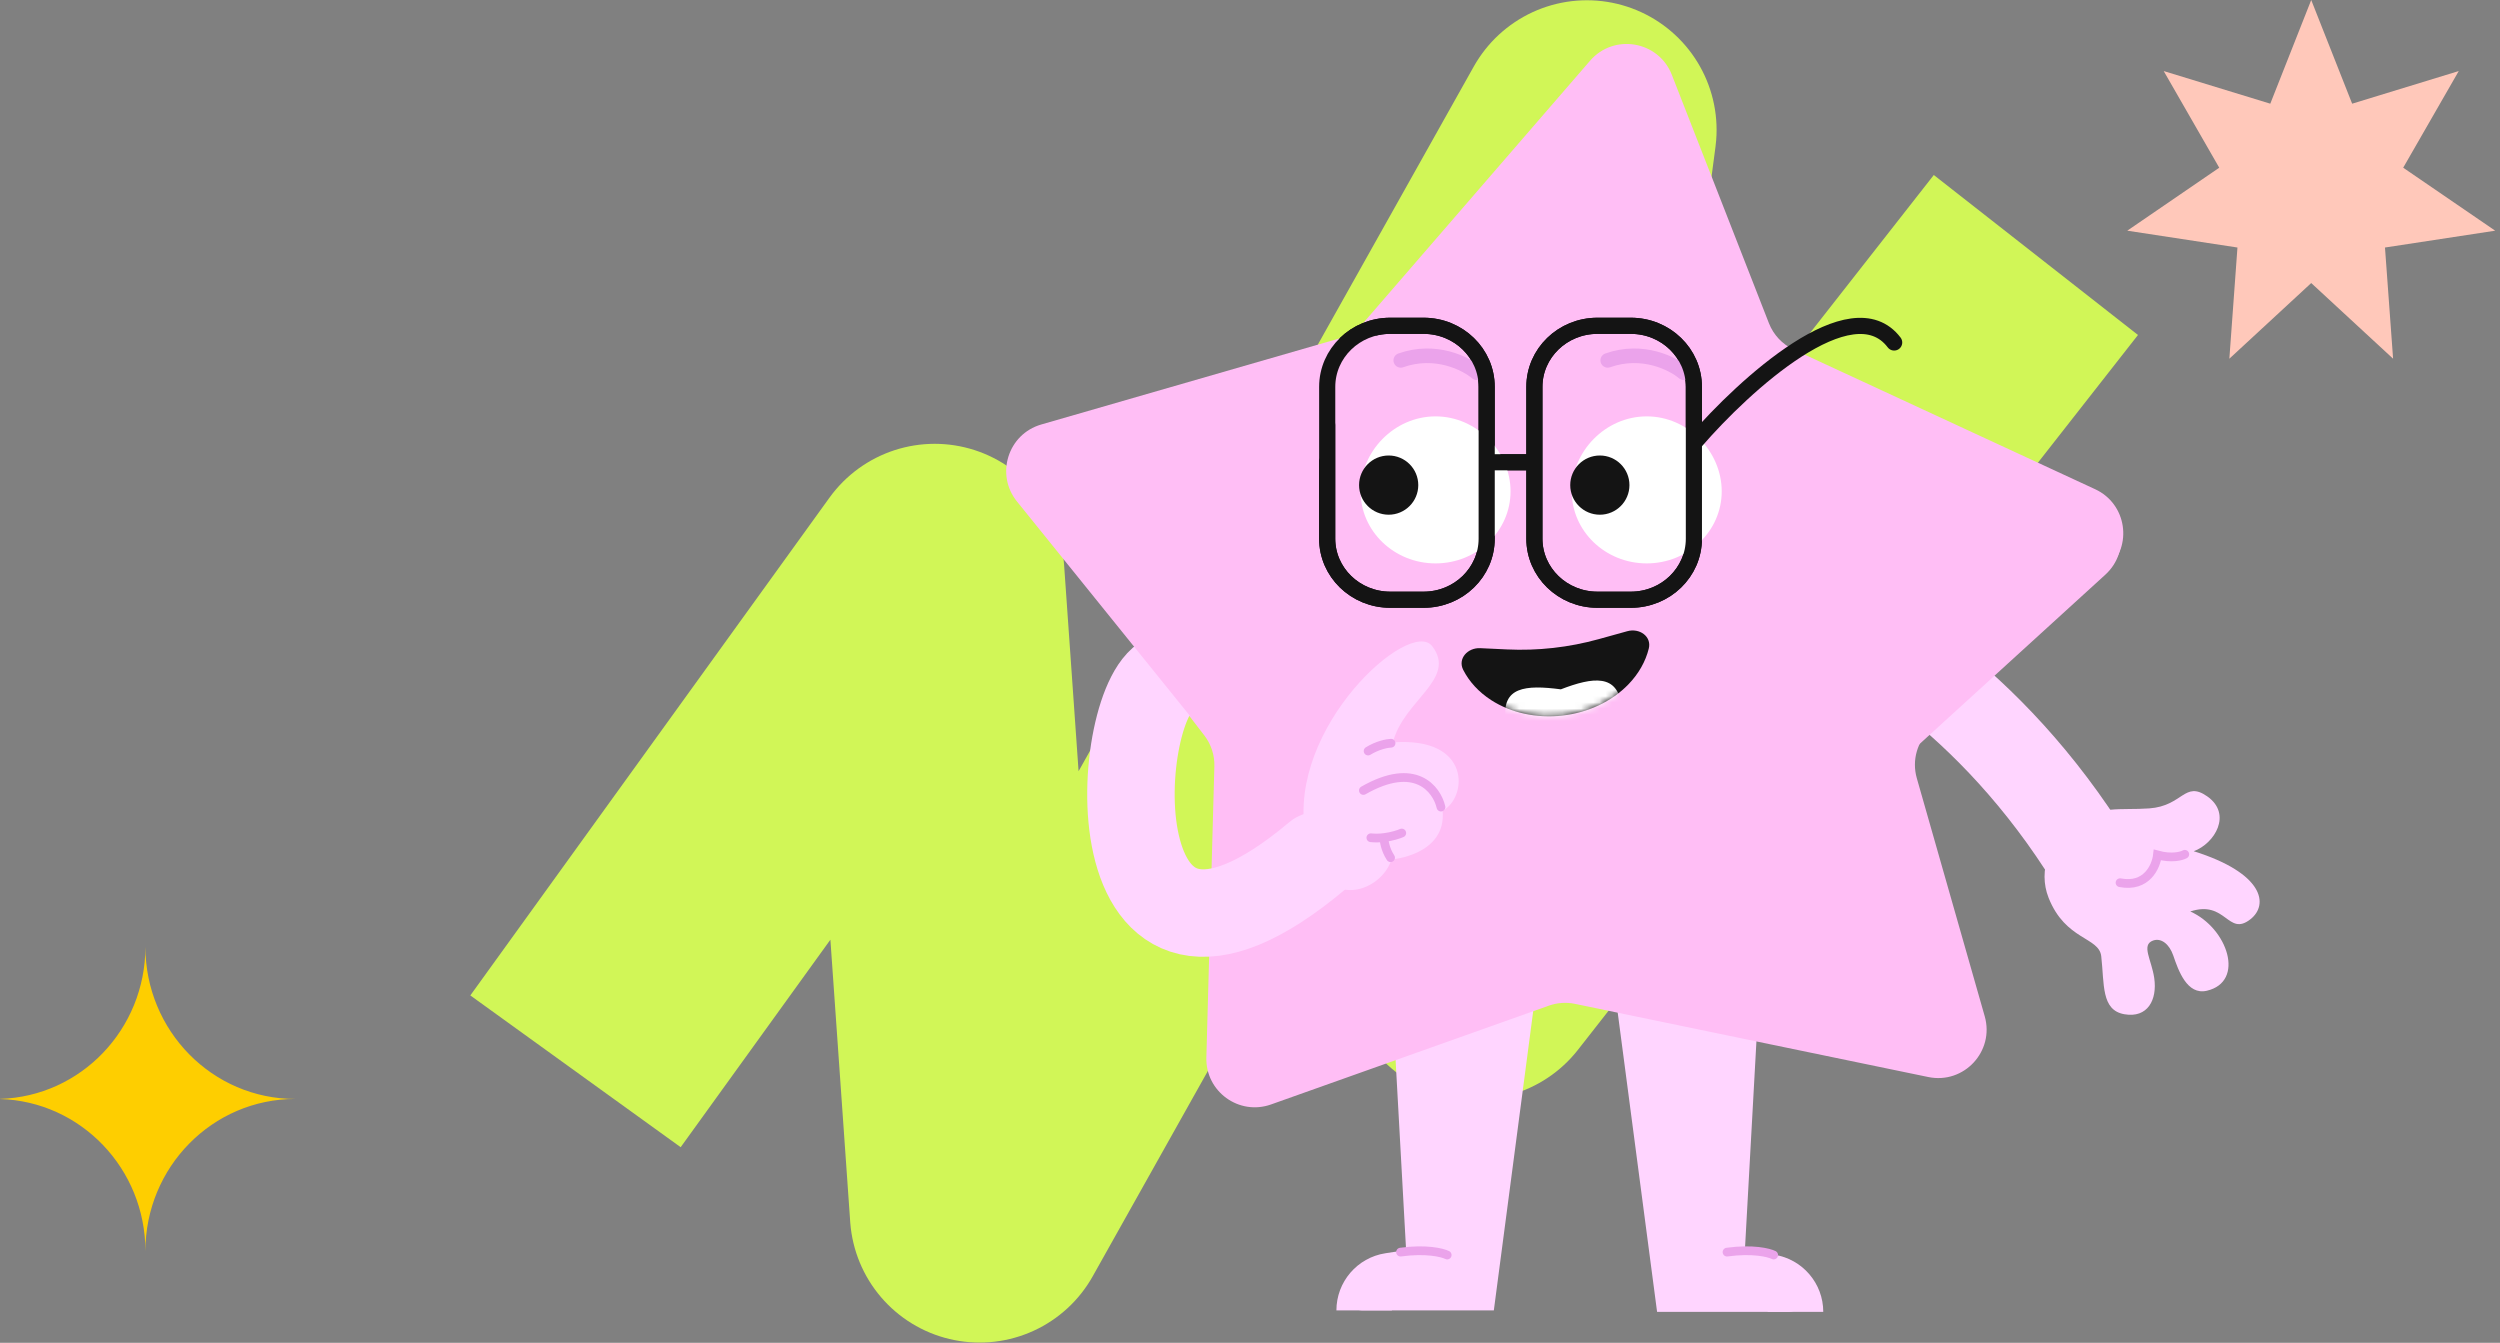
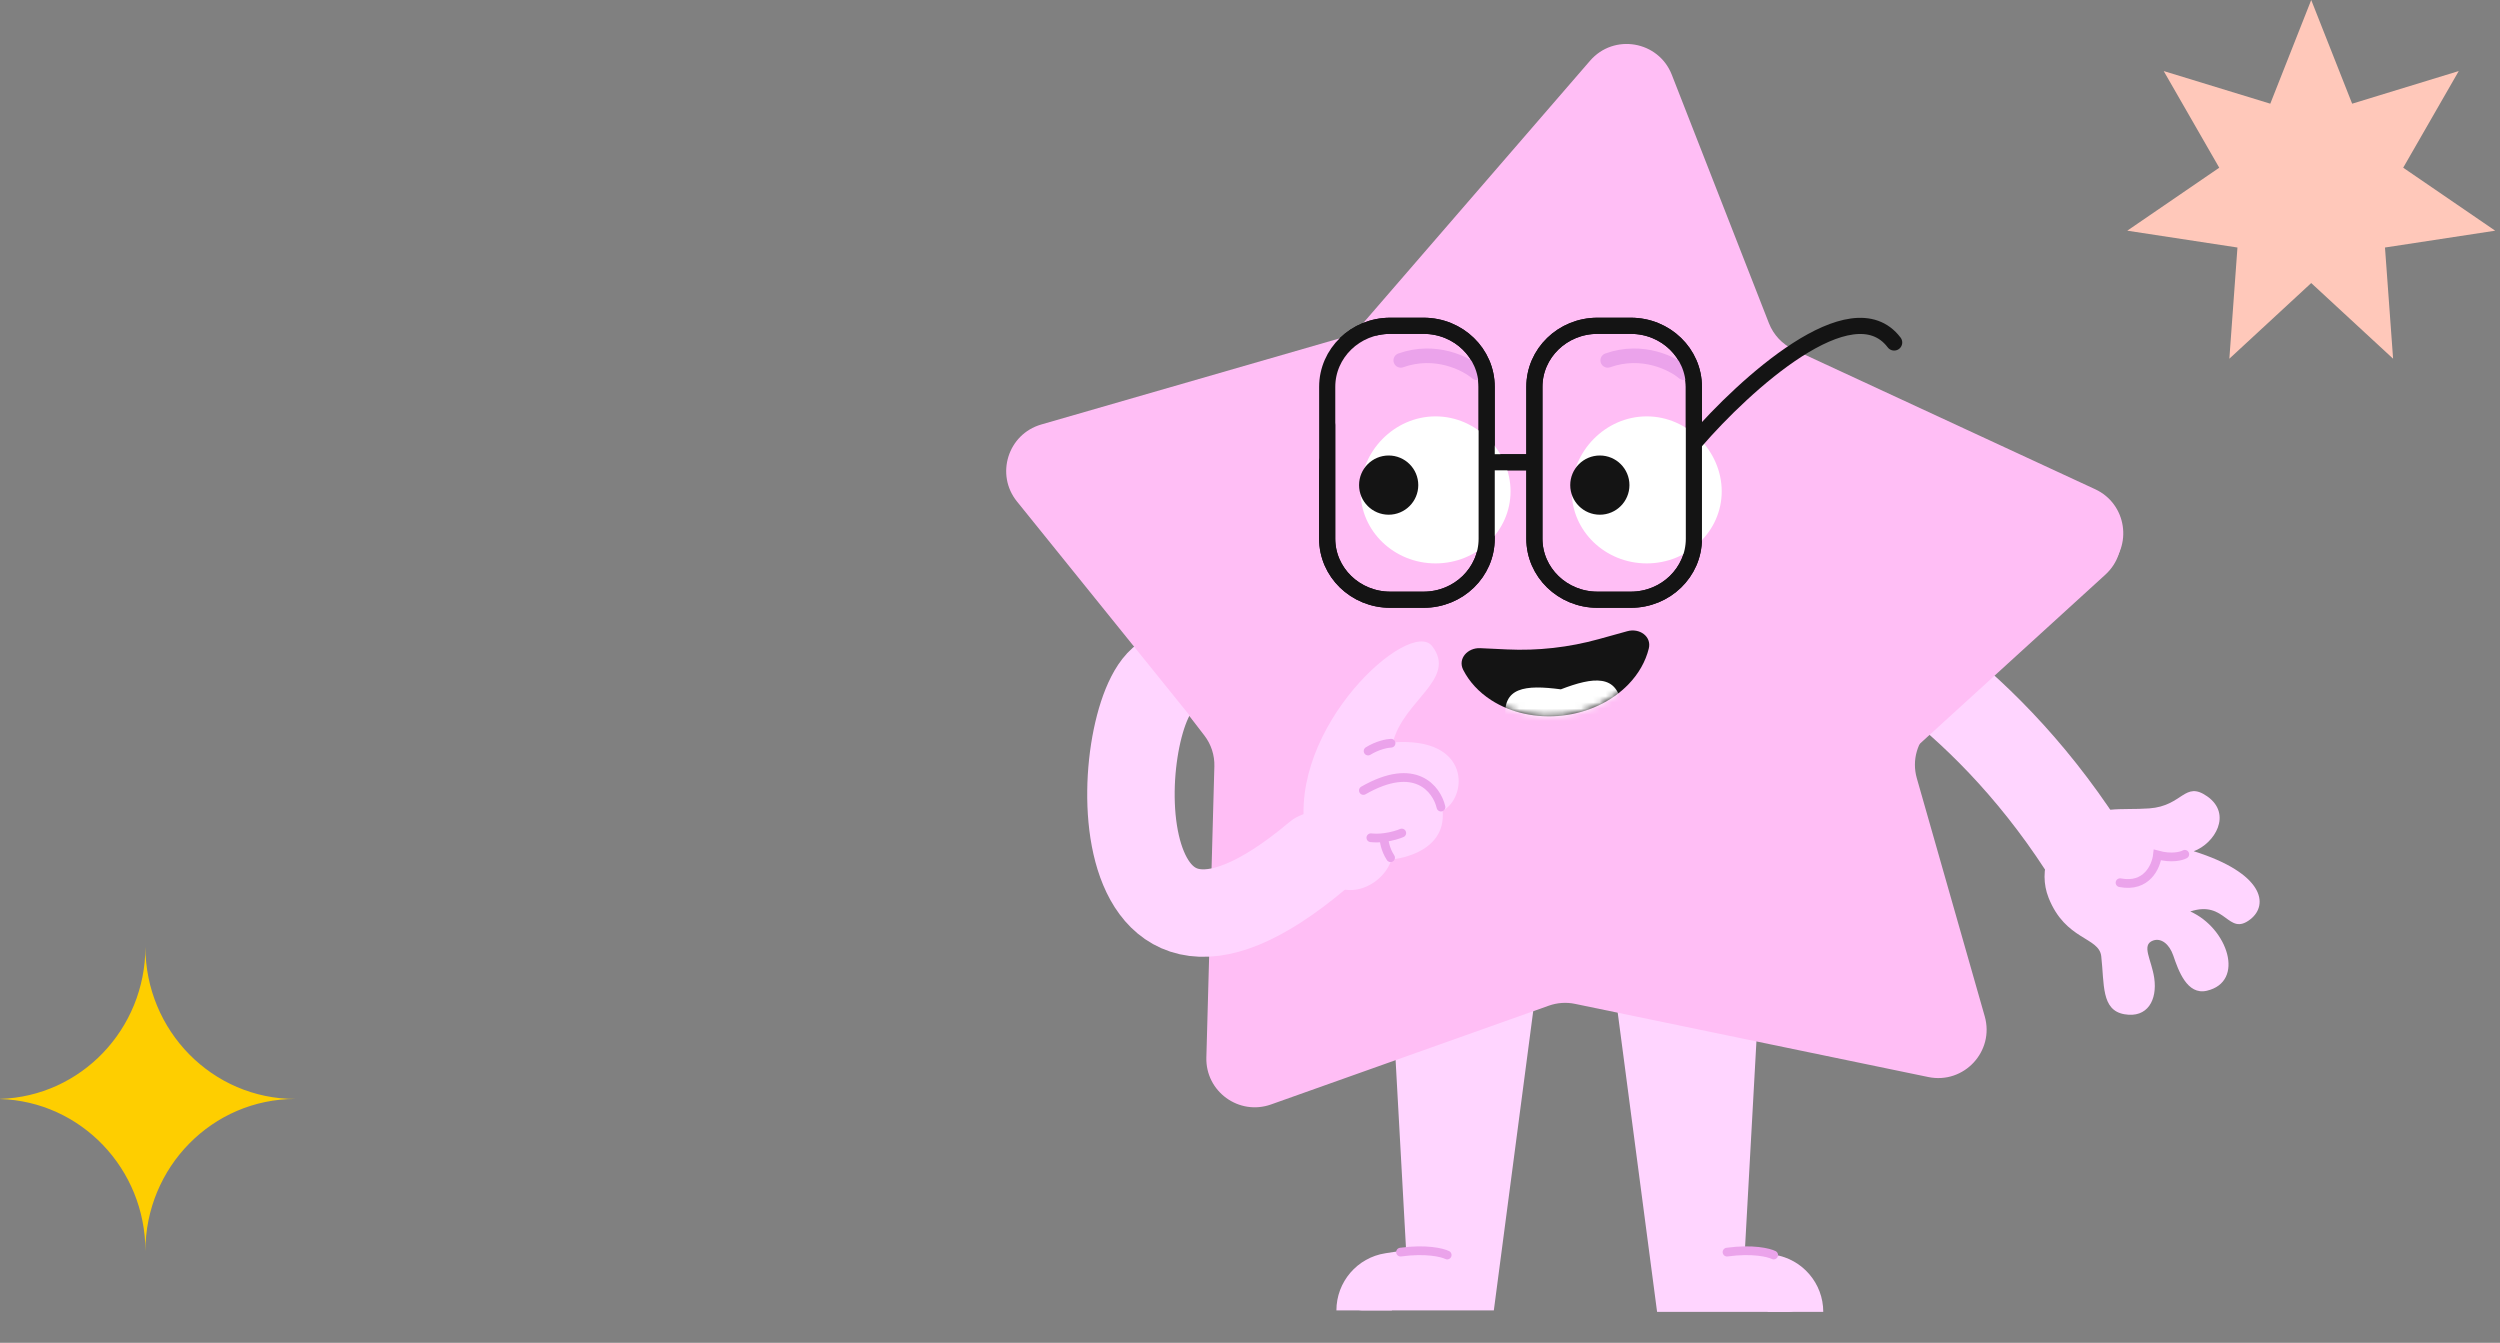
<svg xmlns="http://www.w3.org/2000/svg" width="404" height="217" viewBox="0 0 404 217" fill="none">
  <rect x="0" y="0" width="404" height="217" fill="#808080" stroke="none" />
-   <path d="M93 173.124L151.045 92.678L158.301 196L256.443 21L238.495 156.73L329 41.207" stroke="#D1F657" stroke-width="41.916" stroke-linejoin="round" />
  <path d="M373.493 0L380.108 16.756L397.334 11.481L388.357 27.101L403.222 37.279L385.413 39.999L386.724 57.967L373.493 45.74L360.263 57.967L361.573 39.999L343.765 37.279L358.629 27.101L349.653 11.481L366.878 16.756L373.493 0Z" fill="#FFC8BA" />
  <path d="M23.497 153C23.497 166.581 34.337 177.591 47.707 177.591C34.337 177.591 23.497 188.601 23.497 202.183C23.497 188.847 13.047 177.991 0.011 177.602C0.005 177.602 0 177.597 0 177.591C0 177.585 0.005 177.58 0.011 177.58C13.047 177.191 23.497 166.336 23.497 153Z" fill="#FECE00" />
  <path d="M267.785 212L260.719 158.293L284.274 160.402L281.919 203.038L290.159 207.581C292.291 208.757 291.456 212 289.021 212H267.785Z" fill="#FFD5FF" />
  <path d="M280.977 201.871L286.725 202.763C291.279 203.47 294.639 207.391 294.639 212H285.688L280.977 201.871Z" fill="#FFD5FF" />
  <path d="M241.402 211.765L248.469 158.059L224.913 160.168L227.269 202.804L219.029 207.347C216.897 208.522 217.732 211.765 220.166 211.765H241.402Z" fill="#FFD5FF" />
  <path d="M229.625 201.635L223.877 202.527C219.322 203.233 215.963 207.155 215.963 211.764H224.914L229.625 201.635Z" fill="#FFD5FF" />
  <path d="M256.952 9.816C260.808 5.358 268.022 6.598 270.167 12.088L285.861 52.237C286.597 54.118 288.03 55.642 289.863 56.491L338.581 79.059C343.671 81.417 344.704 88.204 340.545 91.969L312.027 117.788C309.816 119.789 308.934 122.873 309.752 125.741L320.732 164.233C322.346 169.891 317.376 175.241 311.614 174.048L254.514 162.223C253.11 161.932 251.653 162.033 250.302 162.513L205.399 178.48C200.215 180.324 194.797 176.387 194.948 170.888L196.242 123.84C196.292 122.04 195.719 120.277 194.621 118.85L165.92 81.549C162.565 77.188 164.635 70.819 169.912 69.263L215.523 55.818C216.962 55.393 218.249 54.564 219.231 53.429L256.952 9.816Z" fill="#FFBEF5" />
  <path d="M224.67 52.648H230.04C235.712 52.648 240.241 57.099 240.241 62.505V87.061C240.241 92.467 235.712 96.917 230.04 96.917H224.67C218.998 96.917 214.469 92.467 214.469 87.061V62.505C214.469 57.099 218.999 52.649 224.67 52.648Z" stroke="#141414" stroke-width="2.61" />
  <path d="M258.154 52.648H263.524C269.196 52.648 273.725 57.099 273.726 62.505V87.061C273.726 92.467 269.196 96.917 263.524 96.917H258.154C252.483 96.917 247.953 92.467 247.953 87.061V62.505C247.953 57.099 252.483 52.649 258.154 52.648Z" stroke="#141414" stroke-width="2.61" />
  <path d="M241.406 74.705H247.417" stroke="#141414" stroke-width="2.61" stroke-linecap="round" />
  <path d="M233.866 202.813C233.081 202.42 230.474 201.776 226.328 202.342" stroke="#EBA3EB" stroke-width="1.413" stroke-linecap="round" />
  <path d="M286.624 202.813C285.839 202.42 283.232 201.776 279.086 202.342" stroke="#EBA3EB" stroke-width="1.413" stroke-linecap="round" />
  <path d="M272.098 60.242C270.344 58.742 265.43 56.241 259.806 58.237" stroke="#EBA3EB" stroke-width="2.356" stroke-linecap="round" />
  <path d="M188.958 109.278C179.959 111.806 175.677 169.599 212.895 138.272" stroke="#FFD5FF" stroke-width="14.133" stroke-linecap="round" />
  <path d="M231.437 104.413C235.528 109.728 226.753 113.209 225.1 119.969C237.825 119.021 237.172 128.895 233.129 131.018C233.773 138.197 224.856 138.898 224.856 138.898C223.264 144.214 213.22 148.156 210.939 134.686C208.027 117.495 227.859 99.764 231.437 104.413Z" fill="#FFD5FF" />
  <path d="M232.859 130.425C232.183 127.525 228.728 122.928 220.321 127.741M224.793 120.103C224.209 120.121 222.65 120.4 221.085 121.369M226.524 134.617C226.004 134.844 224.92 135.197 223.649 135.351M221.53 135.38C222.252 135.458 222.977 135.432 223.649 135.351M223.649 135.351C223.644 135.882 223.851 137.277 224.716 138.604" stroke="#EBA3EB" stroke-width="1.413" stroke-linecap="round" />
  <path d="M168.263 68.6L222.914 52.824L193.667 117.388L164.341 81.04C160.826 76.683 162.885 70.152 168.263 68.6Z" fill="#FFBEF5" />
  <path d="M292.748 98.452C301.626 101.375 323.418 114.135 339.563 141.795" stroke="#FFD5FF" stroke-width="14.133" stroke-linecap="round" />
  <path d="M353.95 147.295C359.995 149.989 362.882 158.633 356.628 160.104C353.421 160.858 352.02 156.809 351.203 154.419C350.568 152.561 349.232 151.514 347.925 151.996C345.98 152.714 347.689 155.063 348.125 158.056C348.638 161.586 347.049 164.563 343.289 163.899C339.529 163.235 340.077 159.05 339.561 154.524C339.203 151.391 333.797 151.987 331.056 145.092C329.268 140.595 331.329 135.693 334.852 133.167C339.2 130.05 342.675 130.976 347.328 130.637C352.768 130.241 353.005 126.117 356.679 128.686C360.766 131.544 357.914 136.311 354.505 137.557C365.812 141.102 366.694 146.195 363.653 148.565C360.01 151.404 359.735 145.384 353.95 147.295Z" fill="#FFD5FF" />
  <path d="M353.06 138.053C352.541 138.349 350.931 138.786 348.646 138.161C348.435 140.004 346.929 143.48 342.597 142.646" stroke="#EBA3EB" stroke-width="1.413" stroke-linecap="round" />
  <path d="M338.243 79.972L286.63 56.062L274.94 111.845C274.004 116.314 277.074 120.633 281.602 121.217L305.71 124.326L340.227 92.864C344.364 89.093 343.322 82.325 338.243 79.972Z" fill="#FFBEF5" />
  <path d="M244.104 79.405C244.104 85.834 238.678 91.045 231.985 91.045C225.293 91.045 219.867 85.834 219.867 79.405C219.867 72.977 225.293 67.287 231.985 67.287C238.678 67.287 244.104 72.977 244.104 79.405Z" fill="white" />
  <path d="M278.229 79.405C278.229 85.834 272.803 91.045 266.11 91.045C259.418 91.045 253.992 85.834 253.992 79.405C253.992 72.977 259.418 67.287 266.11 67.287C272.803 67.287 278.229 72.977 278.229 79.405Z" fill="white" />
  <circle cx="224.409" cy="78.393" r="4.784" fill="#141414" />
  <circle cx="258.534" cy="78.393" r="4.784" fill="#141414" />
  <path d="M238.652 60.242C236.899 58.742 231.985 56.241 226.361 58.237" stroke="#EBA3EB" stroke-width="2.356" stroke-linecap="round" />
  <path d="M224.678 52.648H230.048C235.719 52.648 240.249 57.099 240.249 62.505V87.061C240.249 92.467 235.72 96.917 230.048 96.917H224.678C219.006 96.917 214.477 92.467 214.477 87.061V62.505C214.477 57.099 219.006 52.649 224.678 52.648Z" stroke="#141414" stroke-width="2.61" />
  <path d="M258.162 52.648H263.532C269.204 52.648 273.733 57.099 273.733 62.505V87.061C273.733 92.467 269.204 96.917 263.532 96.917H258.162C252.491 96.917 247.961 92.467 247.961 87.061V62.505C247.961 57.099 252.491 52.649 258.162 52.648Z" stroke="#141414" stroke-width="2.61" />
  <path d="M274.039 71.271C281.879 62.206 299.265 46.332 306.096 55.346" stroke="#141414" stroke-width="2.61" stroke-linecap="round" />
  <path d="M241.414 74.705H247.425" stroke="#141414" stroke-width="2.61" stroke-linecap="round" />
  <path d="M262.977 102.002C264.93 101.461 266.929 102.834 266.444 104.802C265.93 106.888 264.808 108.882 263.145 110.599C260.481 113.349 256.648 115.162 252.489 115.638C248.33 116.113 244.187 115.214 240.97 113.136C238.968 111.844 237.427 110.161 236.455 108.251C235.532 106.44 237.179 104.648 239.209 104.743L243.532 104.948C248.524 105.183 253.522 104.623 258.339 103.288L262.977 102.002Z" fill="#141414" />
  <mask id="mask0_5492_155" style="mask-type:alpha" maskUnits="userSpaceOnUse" x="235" y="100" width="32" height="16">
    <path d="M266.692 100.97C267.083 104.384 265.806 107.847 263.141 110.597C260.477 113.348 256.644 115.16 252.486 115.636C248.327 116.112 244.184 115.212 240.967 113.135C237.75 111.058 235.723 107.973 235.333 104.559L251.012 102.764L266.692 100.97Z" fill="white" />
  </mask>
  <g mask="url(#mask0_5492_155)">
    <path d="M262.024 114.069C262.616 119.239 258.904 123.91 253.734 124.501C248.564 125.093 243.893 121.382 243.302 116.212C242.71 111.042 246.457 110.635 252.234 111.396C257.456 109.376 261.432 108.899 262.024 114.069Z" fill="white" />
  </g>
</svg>